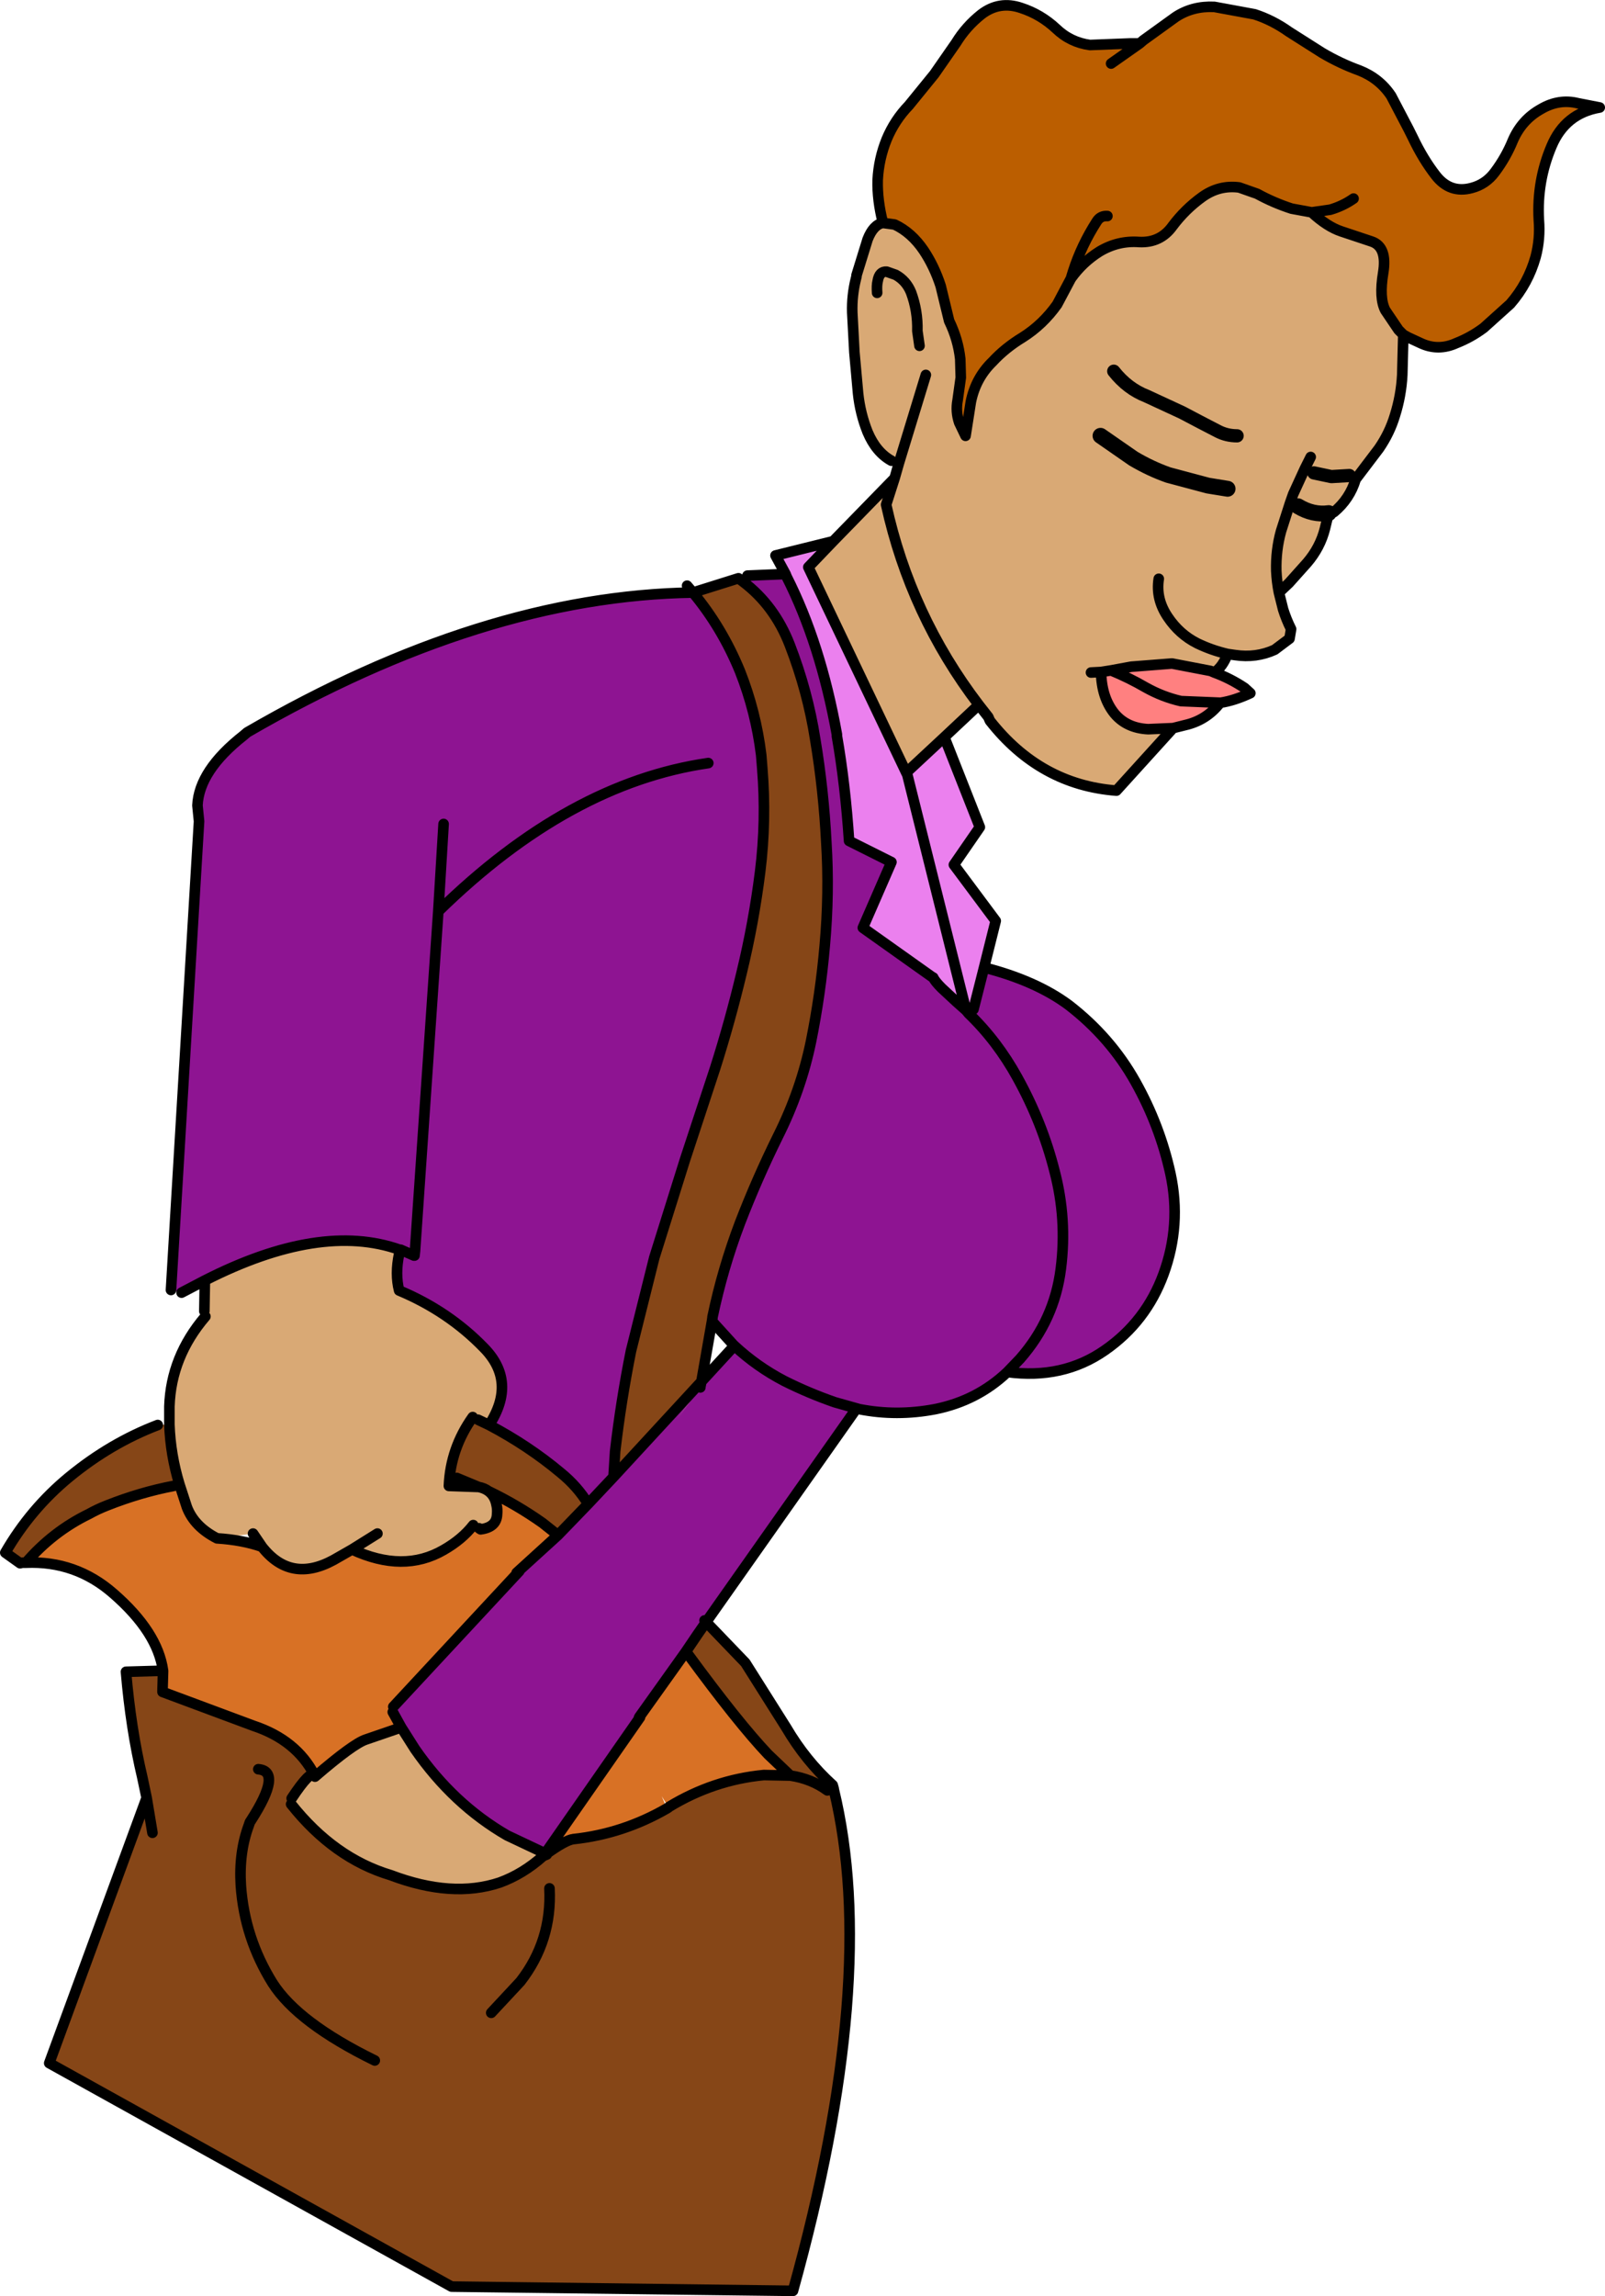
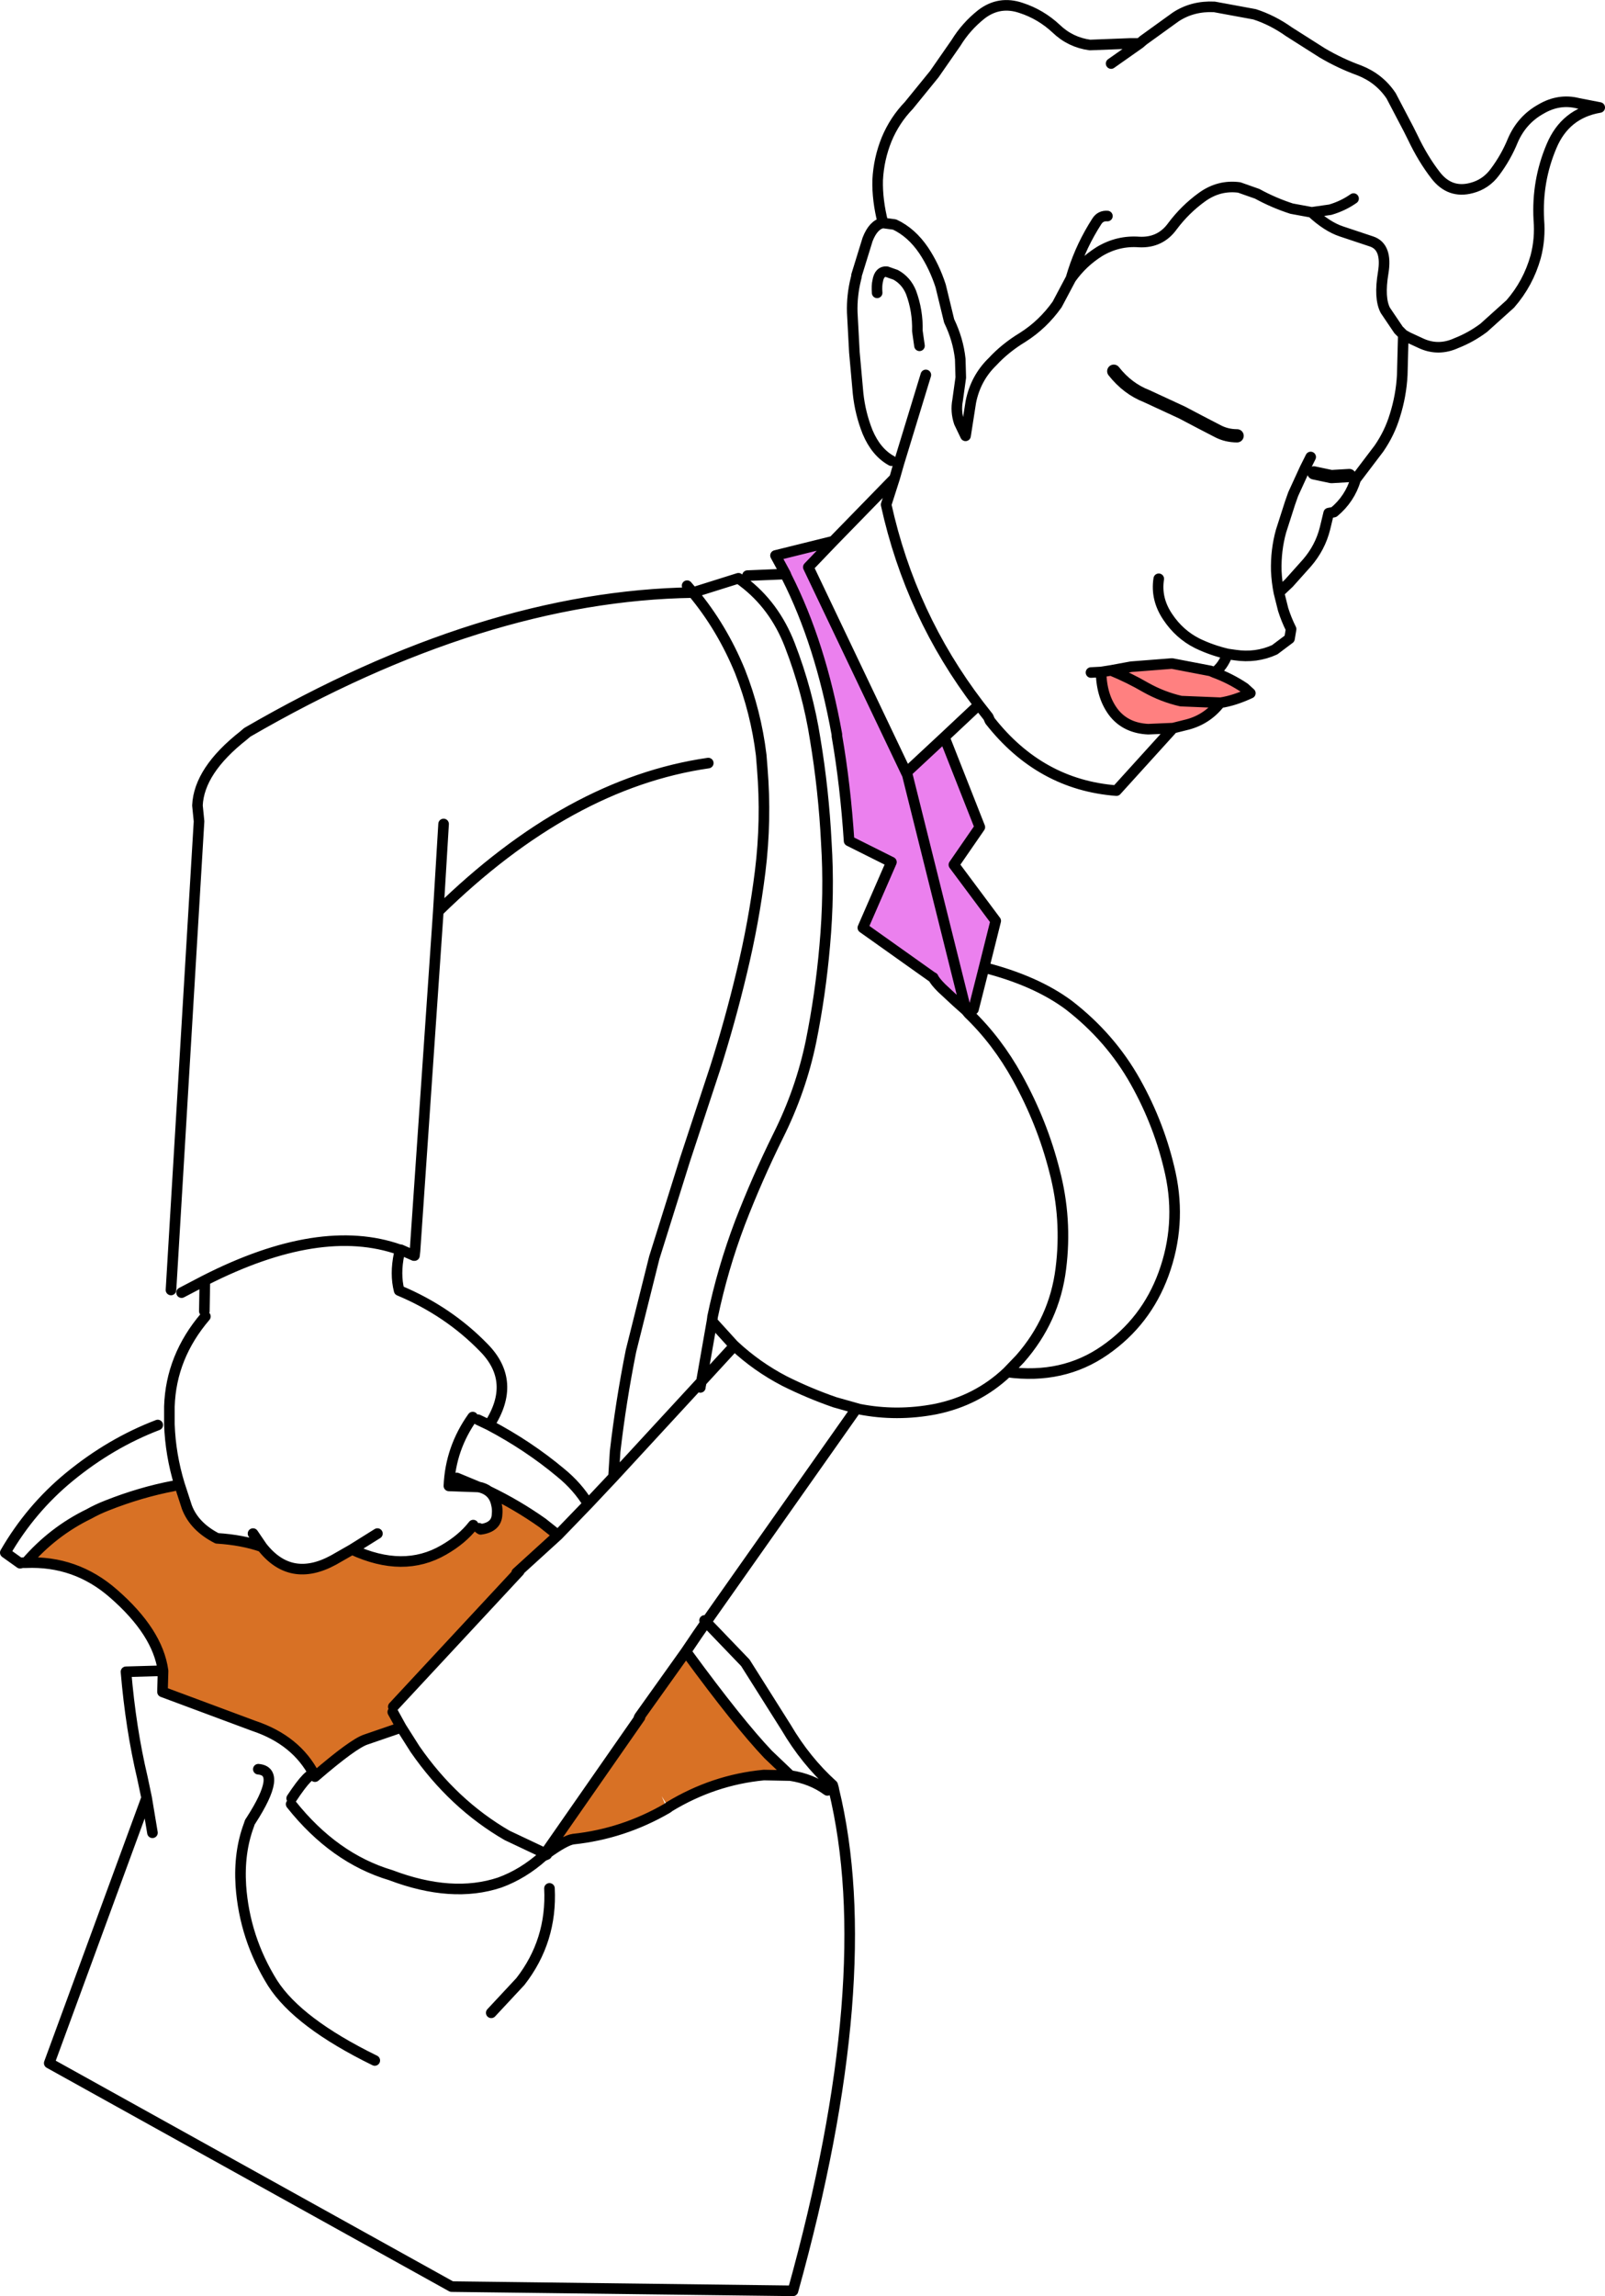
<svg xmlns="http://www.w3.org/2000/svg" height="216.8px" width="151.6px">
  <g transform="matrix(1.0, 0.0, 0.0, 1.0, 75.8, 108.4)">
-     <path d="M7.6 -87.35 Q7.05 -89.5 7.1 -91.4 7.2 -93.4 7.95 -95.25 8.7 -97.05 10.05 -98.45 L12.45 -101.4 14.5 -104.35 Q15.45 -105.9 16.9 -107.05 18.6 -108.35 20.65 -107.65 22.5 -107.05 23.95 -105.7 25.3 -104.4 27.15 -104.15 L31.0 -104.3 31.85 -104.3 32.2 -104.6 35.25 -106.8 Q36.85 -107.85 38.9 -107.75 L42.7 -107.05 Q44.4 -106.5 45.95 -105.4 L49.1 -103.4 Q50.8 -102.4 52.6 -101.75 54.5 -101.0 55.6 -99.35 L57.25 -96.2 57.65 -95.4 Q58.6 -93.4 59.8 -91.85 61.15 -90.1 63.2 -90.65 64.55 -91.0 65.4 -92.15 66.45 -93.55 67.1 -95.15 67.95 -97.1 69.75 -98.1 71.45 -99.1 73.25 -98.65 L75.3 -98.25 Q72.05 -97.7 70.75 -94.6 69.35 -91.3 69.55 -87.65 69.7 -85.85 69.25 -84.15 68.55 -81.65 66.85 -79.7 L64.35 -77.45 Q63.15 -76.55 61.75 -76.0 60.1 -75.25 58.5 -75.95 L57.2 -76.55 56.75 -76.8 56.3 -77.25 55.05 -79.1 Q54.45 -80.25 54.85 -82.65 55.25 -85.1 53.75 -85.6 L50.9 -86.55 Q49.55 -87.0 48.1 -88.35 L46.2 -88.7 Q44.5 -89.25 42.95 -90.1 L41.25 -90.7 Q39.35 -90.95 37.75 -89.8 36.15 -88.65 34.95 -87.05 33.8 -85.45 31.8 -85.55 29.8 -85.7 28.05 -84.65 26.45 -83.65 25.35 -82.1 L24.05 -79.65 Q22.7 -77.75 20.8 -76.55 19.15 -75.55 17.95 -74.25 16.35 -72.7 15.9 -70.45 L15.4 -67.25 14.8 -68.5 Q14.45 -69.55 14.65 -70.6 L14.95 -72.75 14.9 -74.5 Q14.7 -76.35 13.85 -78.1 L13.05 -81.4 Q12.45 -83.25 11.45 -84.75 10.3 -86.45 8.7 -87.2 L7.6 -87.35 M52.05 -89.65 Q51.05 -88.95 49.85 -88.6 L48.1 -88.35 49.85 -88.6 Q51.05 -88.95 52.05 -89.65 M31.85 -104.3 L29.15 -102.4 31.85 -104.3 M25.35 -82.1 L25.55 -82.75 Q26.35 -85.25 27.8 -87.5 28.15 -88.05 28.8 -88.0 28.15 -88.05 27.8 -87.5 26.35 -85.25 25.55 -82.75 L25.35 -82.1" fill="#bb5e00" fill-rule="evenodd" stroke="none" />
-     <path d="M17.15 -17.05 Q22.05 -15.8 25.15 -13.5 29.1 -10.45 31.45 -6.25 33.75 -2.15 34.75 2.4 35.8 7.25 34.1 11.9 32.45 16.4 28.55 19.1 24.6 21.85 19.35 21.15 16.5 23.85 12.55 24.65 8.9 25.35 5.35 24.65 L5.0 24.55 4.85 24.95 -9.1 44.75 -9.25 44.6 -9.9 45.9 -11.05 47.6 -15.4 53.7 -15.45 53.8 -15.35 53.75 -24.3 66.6 -27.9 64.9 Q-33.0 61.95 -36.6 56.75 L-37.9 54.7 -38.7 53.25 -38.65 52.75 -26.75 39.95 -27.0 40.1 -23.1 36.55 -20.25 33.6 Q-21.25 31.95 -22.85 30.65 -25.9 28.1 -29.6 26.15 -26.95 22.05 -30.1 18.85 -33.45 15.4 -38.1 13.45 -38.5 11.9 -38.1 10.0 L-38.05 9.6 -37.95 9.6 -36.7 10.15 -36.65 10.15 -36.6 9.7 -38.05 9.6 Q-45.55 6.95 -56.45 12.5 L-58.65 13.65 -59.65 13.4 -57.0 -30.85 -57.15 -32.35 Q-57.0 -35.65 -52.8 -38.95 L-52.45 -39.25 Q-30.2 -52.15 -10.35 -52.45 -7.6 -49.15 -5.9 -45.0 -4.4 -41.2 -3.9 -37.1 L-3.8 -35.85 Q-3.4 -30.95 -4.0 -26.1 -4.6 -21.3 -5.75 -16.55 -6.85 -11.95 -8.25 -7.55 L-11.1 1.1 -14.0 10.35 -16.2 19.15 Q-17.15 23.9 -17.7 28.65 L-17.85 31.05 -9.55 22.05 -9.65 22.55 -9.55 22.05 -6.7 18.95 -6.45 18.65 -6.55 18.55 -8.55 16.35 -8.5 16.0 -8.5 15.95 Q-7.55 11.4 -5.9 7.05 -4.3 2.9 -2.3 -1.15 -0.15 -5.45 0.8 -10.05 1.7 -14.5 2.1 -19.1 2.55 -24.1 2.25 -28.85 2.0 -33.8 1.2 -38.6 0.5 -43.1 -1.2 -47.5 -2.65 -51.25 -5.65 -53.5 L-5.2 -54.05 -1.6 -54.2 -1.5 -53.95 Q1.7 -47.65 3.25 -39.05 L3.25 -38.95 3.25 -38.9 Q4.05 -34.3 4.4 -29.0 L8.4 -27.0 5.7 -20.8 12.25 -16.15 12.35 -16.1 Q12.5 -15.75 13.15 -15.1 L14.55 -13.8 15.45 -13.0 15.7 -12.7 16.15 -13.1 17.15 -17.05 M5.0 24.55 L3.05 24.0 Q0.6 23.15 -1.7 22.0 -4.3 20.65 -6.45 18.65 -4.3 20.65 -1.7 22.0 0.6 23.15 3.05 24.0 L5.0 24.55 M15.7 -12.7 Q18.4 -10.1 20.3 -6.65 22.65 -2.4 23.8 2.15 25.0 6.7 24.4 11.4 23.8 16.2 20.55 19.9 L19.35 21.15 20.55 19.9 Q23.8 16.2 24.4 11.4 25.0 6.7 23.8 2.15 22.65 -2.4 20.3 -6.65 18.4 -10.1 15.7 -12.7 M-8.9 -36.35 Q-22.05 -34.45 -34.4 -22.35 L-33.9 -30.6 -34.4 -22.35 Q-22.05 -34.45 -8.9 -36.35 M-9.65 22.6 L-9.65 22.55 -11.85 25.6 -9.65 22.6 M-17.85 31.05 L-20.25 33.6 -17.85 31.05 M-36.6 9.7 L-34.4 -22.35 -36.6 9.7" fill="#8e1492" fill-rule="evenodd" stroke="none" />
-     <path d="M56.75 -76.8 L56.65 -73.0 Q56.55 -71.05 55.95 -69.15 55.45 -67.5 54.45 -66.05 L52.25 -63.15 Q51.7 -61.3 50.2 -60.05 L49.7 -59.95 49.35 -58.5 Q48.9 -56.7 47.65 -55.25 L45.95 -53.35 45.0 -52.45 45.4 -50.85 Q45.7 -49.9 46.15 -49.0 L46.0 -48.1 44.6 -47.05 Q42.85 -46.25 40.85 -46.55 L40.15 -46.65 Q39.7 -45.45 38.9 -44.9 L38.55 -45.05 34.9 -45.75 31.05 -45.45 29.15 -45.1 28.2 -44.95 Q28.25 -42.55 29.45 -41.05 30.6 -39.65 32.65 -39.55 L35.0 -39.65 29.65 -33.75 Q22.45 -34.3 17.7 -40.35 L17.55 -40.7 16.65 -41.85 13.4 -38.8 9.8 -35.45 0.55 -54.85 2.9 -57.3 8.7 -63.25 9.1 -64.65 8.4 -64.9 Q6.95 -65.7 6.15 -67.6 5.45 -69.35 5.25 -71.25 L4.9 -75.15 4.7 -78.9 Q4.65 -80.5 5.05 -82.1 L5.1 -82.3 5.1 -82.4 6.15 -85.8 Q6.7 -87.2 7.6 -87.35 L8.7 -87.2 Q10.3 -86.45 11.45 -84.75 12.45 -83.25 13.05 -81.4 L13.85 -78.1 Q14.7 -76.35 14.9 -74.5 L14.95 -72.75 14.65 -70.6 Q14.45 -69.55 14.8 -68.5 L15.4 -67.25 15.9 -70.45 Q16.35 -72.7 17.95 -74.25 19.15 -75.55 20.8 -76.55 22.7 -77.75 24.05 -79.65 L25.35 -82.1 Q26.45 -83.65 28.05 -84.65 29.8 -85.7 31.8 -85.55 33.8 -85.45 34.95 -87.05 36.15 -88.65 37.75 -89.8 39.35 -90.95 41.25 -90.7 L42.95 -90.1 Q44.5 -89.25 46.2 -88.7 L48.1 -88.35 Q49.55 -87.0 50.9 -86.55 L53.75 -85.6 Q55.25 -85.1 54.85 -82.65 54.45 -80.25 55.05 -79.1 L56.3 -77.25 56.75 -76.8 M-59.8 26.1 L-59.8 24.4 Q-59.65 19.7 -56.4 15.9 L-56.5 15.4 -56.45 12.5 Q-45.55 6.95 -38.05 9.6 L-38.1 10.0 Q-38.5 11.9 -38.1 13.45 -33.45 15.4 -30.1 18.85 -26.95 22.05 -29.6 26.15 L-30.65 25.65 -31.15 25.4 Q-33.25 28.35 -33.4 31.9 L-30.6 32.0 -30.65 32.5 -30.2 32.5 Q-29.25 33.0 -28.9 33.7 -28.5 34.5 -29.0 35.55 L-29.45 36.0 -29.6 36.05 -30.35 36.0 -30.4 36.0 Q-28.9 35.8 -28.85 34.6 -28.8 34.1 -28.9 33.7 -28.8 34.1 -28.85 34.6 -28.9 35.8 -30.4 36.0 L-30.55 35.9 -30.6 35.85 -30.7 35.7 -30.8 35.65 -31.1 35.6 Q-32.15 36.95 -33.9 37.95 -37.7 40.15 -42.55 37.9 L-44.3 38.9 Q-48.35 41.1 -51.05 37.65 L-51.9 36.4 -55.3 36.85 Q-57.45 35.75 -58.15 33.9 L-58.85 31.75 Q-59.7 28.95 -59.8 26.1 M45.0 -52.45 Q44.8 -53.45 44.75 -54.5 44.7 -56.45 45.2 -58.25 L46.05 -60.9 46.35 -61.75 47.45 -64.15 48.0 -65.25 47.45 -64.15 46.35 -61.75 46.05 -60.9 45.2 -58.25 Q44.7 -56.45 44.75 -54.5 44.8 -53.45 45.0 -52.45 M11.65 -73.0 L9.1 -64.65 11.65 -73.0 M51.65 -63.5 L49.95 -63.4 48.3 -63.75 49.95 -63.4 51.65 -63.5 M49.7 -59.95 Q48.2 -59.75 46.8 -60.6 48.2 -59.75 49.7 -59.95 M11.05 -75.75 L10.85 -77.15 Q10.9 -79.05 10.25 -80.8 9.8 -81.9 8.8 -82.45 L7.95 -82.75 Q7.25 -82.8 7.1 -81.85 7.0 -81.45 7.05 -80.75 7.0 -81.45 7.1 -81.85 7.25 -82.8 7.95 -82.75 L8.8 -82.45 Q9.8 -81.9 10.25 -80.8 10.9 -79.05 10.85 -77.15 L11.05 -75.75 M8.7 -63.25 L7.9 -60.75 Q10.2 -50.3 16.65 -41.85 10.2 -50.3 7.9 -60.75 L8.7 -63.25 M41.05 -67.25 Q40.05 -67.25 39.2 -67.7 37.55 -68.55 35.85 -69.45 L32.5 -71.0 Q30.7 -71.7 29.4 -73.35 30.7 -71.7 32.5 -71.0 L35.85 -69.45 Q37.55 -68.55 39.2 -67.7 40.05 -67.25 41.05 -67.25 M40.15 -62.25 L38.3 -62.55 34.55 -63.55 Q32.85 -64.15 31.25 -65.1 L28.15 -67.25 31.25 -65.1 Q32.85 -64.15 34.55 -63.55 L38.3 -62.55 40.15 -62.25 M40.15 -46.65 Q38.65 -47.0 37.3 -47.65 35.6 -48.5 34.5 -50.15 33.35 -51.85 33.65 -53.75 33.35 -51.85 34.5 -50.15 35.6 -48.5 37.3 -47.65 38.65 -47.0 40.15 -46.65 M27.25 -44.9 L28.2 -44.95 27.25 -44.9 M-37.9 54.7 L-36.6 56.75 Q-33.0 61.95 -27.9 64.9 L-24.3 66.6 -24.5 66.85 Q-26.4 68.55 -28.6 69.35 L-32.9 69.7 Q-36.05 69.6 -38.9 68.65 L-42.05 67.2 -42.4 66.95 Q-45.85 64.85 -48.3 61.95 L-48.55 61.65 -48.55 61.6 -48.25 61.4 Q-46.5 58.75 -46.1 59.2 L-46.05 59.35 Q-42.45 56.25 -41.25 55.85 L-37.9 54.7 M-40.15 36.4 L-42.55 37.9 -40.15 36.4" fill="#d9a975" fill-rule="evenodd" stroke="none" />
    <path d="M38.9 -44.9 Q40.4 -44.35 41.75 -43.45 L42.3 -42.95 Q40.8 -42.25 39.5 -42.05 L39.45 -42.05 Q38.25 -40.5 36.4 -40.0 L35.0 -39.65 32.65 -39.55 Q30.6 -39.65 29.45 -41.05 28.25 -42.55 28.2 -44.95 L29.15 -45.1 31.05 -45.45 34.9 -45.75 38.55 -45.05 38.9 -44.9 M39.45 -42.05 L35.75 -42.2 Q34.0 -42.6 32.4 -43.5 30.85 -44.4 29.15 -45.1 30.85 -44.4 32.4 -43.5 34.0 -42.6 35.75 -42.2 L39.45 -42.05" fill="#ff8080" fill-rule="evenodd" stroke="none" />
    <path d="M13.4 -38.8 L16.75 -30.3 14.3 -26.75 18.25 -21.45 17.15 -17.05 16.15 -13.1 15.7 -12.7 15.45 -13.0 14.55 -13.8 13.15 -15.1 Q12.5 -15.75 12.35 -16.1 L12.25 -16.15 5.7 -20.8 8.4 -27.0 4.4 -29.0 Q4.05 -34.3 3.25 -38.9 L3.25 -38.95 3.25 -39.05 Q1.7 -47.65 -1.5 -53.95 L-1.6 -54.2 -2.55 -55.95 2.9 -57.3 0.55 -54.85 9.8 -35.45 13.4 -38.8 M15.45 -13.0 L9.9 -35.25 9.8 -35.45 9.9 -35.25 15.45 -13.0" fill="#eb80ee" fill-rule="evenodd" stroke="none" />
-     <path d="M-9.1 44.75 L-5.4 48.6 -1.55 54.7 Q0.3 57.85 2.85 60.15 L2.95 60.5 2.95 60.55 Q7.3 78.4 -0.9 107.9 L-33.15 107.5 -71.15 86.4 -61.95 61.35 -62.35 59.45 Q-63.45 54.8 -63.9 49.45 L-60.4 49.35 -60.4 49.45 -60.45 51.25 -60.45 51.35 -51.85 54.55 Q-47.8 55.9 -46.1 59.2 -46.5 58.75 -48.25 61.4 L-48.55 61.6 -48.55 61.65 -48.3 61.95 Q-45.85 64.85 -42.4 66.95 L-42.05 67.2 -38.9 68.65 Q-36.05 69.6 -32.9 69.7 L-28.6 69.35 Q-26.4 68.55 -24.5 66.85 L-24.15 66.7 -24.2 66.65 -24.15 66.7 -24.5 66.85 -24.2 66.65 Q-22.4 65.35 -21.65 65.25 -16.95 64.75 -12.8 62.35 L-12.65 62.25 -12.6 62.2 Q-8.4 59.65 -3.65 59.2 L-1.15 59.25 -3.25 57.25 Q-6.05 54.3 -10.85 47.75 L-9.9 45.9 -9.25 44.6 -9.1 44.75 -9.9 45.9 -9.1 44.75 M-73.35 39.15 L-73.7 39.15 -73.9 39.2 -75.3 38.2 Q-72.9 34.05 -69.25 31.05 -65.35 27.85 -60.9 26.15 L-59.8 26.1 Q-59.7 28.95 -58.85 31.75 L-59.4 31.9 Q-62.55 32.5 -65.7 33.75 -66.6 34.1 -67.4 34.55 -70.8 36.2 -73.35 39.15 M-5.65 -53.5 Q-2.65 -51.25 -1.2 -47.5 0.5 -43.1 1.2 -38.6 2.0 -33.8 2.25 -28.85 2.55 -24.1 2.1 -19.1 1.7 -14.5 0.8 -10.05 -0.15 -5.45 -2.3 -1.15 -4.3 2.9 -5.9 7.05 -7.55 11.4 -8.5 15.95 L-8.5 16.0 -8.55 16.35 -9.55 22.05 -17.85 31.05 -17.7 28.65 Q-17.15 23.9 -16.2 19.15 L-14.0 10.35 -11.1 1.1 -8.25 -7.55 Q-6.85 -11.95 -5.75 -16.55 -4.6 -21.3 -4.0 -26.1 -3.4 -30.95 -3.8 -35.85 L-3.9 -37.1 Q-4.4 -41.2 -5.9 -45.0 -7.6 -49.15 -10.35 -52.45 L-6.05 -53.8 -5.65 -53.5 M-9.65 22.55 L-9.65 22.6 -11.85 25.6 -9.65 22.55 M-29.65 32.4 Q-30.05 32.1 -30.6 32.0 L-33.4 31.9 Q-33.25 28.35 -31.15 25.4 L-30.65 25.65 -29.6 26.15 Q-25.9 28.1 -22.85 30.65 -21.25 31.95 -20.25 33.6 L-23.1 36.55 -24.55 35.4 Q-26.95 33.7 -29.65 32.4 M-32.65 31.15 L-30.6 32.0 -32.65 31.15 M2.35 60.65 Q0.85 59.55 -1.15 59.25 0.85 59.55 2.35 60.65 M-61.4 64.65 L-61.95 61.35 -61.4 64.65 M-40.4 86.15 Q-47.65 82.6 -50.05 78.85 -52.7 74.6 -53.05 69.65 -53.25 66.5 -52.3 63.95 L-52.2 63.65 -52.1 63.5 Q-49.1 58.85 -51.4 58.65 -49.1 58.85 -52.1 63.5 L-52.2 63.65 -52.3 63.95 Q-53.25 66.5 -53.05 69.65 -52.7 74.6 -50.05 78.85 -47.65 82.6 -40.4 86.15 M-29.4 81.65 L-26.65 78.7 Q-23.65 74.85 -23.9 69.9 -23.65 74.85 -26.65 78.7 L-29.4 81.65 M-28.6 69.35 Q-33.1 70.85 -38.9 68.65 -33.1 70.85 -28.6 69.35 M-38.9 68.65 Q-44.25 67.05 -48.3 61.95 -44.25 67.05 -38.9 68.65" fill="#864617" fill-rule="evenodd" stroke="none" />
    <path d="M-60.4 49.35 Q-60.9 45.7 -65.1 42.05 -68.65 38.95 -73.35 39.15 -70.8 36.2 -67.4 34.55 -66.6 34.1 -65.7 33.75 -62.55 32.5 -59.4 31.9 L-58.85 31.75 -58.15 33.9 Q-57.45 35.75 -55.3 36.85 -52.9 37.0 -51.05 37.65 -48.35 41.1 -44.3 38.9 L-42.55 37.9 Q-37.7 40.15 -33.9 37.95 -32.15 36.95 -31.1 35.6 L-30.8 35.65 -30.7 35.7 -30.6 35.85 -30.55 35.9 -30.4 36.0 -30.35 36.0 -29.6 36.05 -29.45 36.0 -29.0 35.55 Q-28.5 34.5 -28.9 33.7 -29.05 32.85 -29.65 32.4 -26.95 33.7 -24.55 35.4 L-23.1 36.55 -27.0 40.1 -26.75 39.95 -38.65 52.75 -38.7 53.25 -37.9 54.7 -41.25 55.85 Q-42.45 56.25 -46.05 59.35 L-46.1 59.2 Q-47.8 55.9 -51.85 54.55 L-60.45 51.35 -60.45 51.25 -60.4 49.45 -60.4 49.35 M-24.3 66.6 L-15.35 53.75 -15.4 53.7 -11.05 47.6 -10.85 47.75 Q-6.05 54.3 -3.25 57.25 L-1.15 59.25 -3.65 59.2 Q-8.4 59.65 -12.6 62.2 L-12.65 62.25 -13.3 61.2 -12.8 62.35 Q-16.95 64.75 -21.65 65.25 -22.4 65.35 -24.2 66.65 L-24.3 66.6" fill="#d87125" fill-rule="evenodd" stroke="none" />
    <path d="M7.6 -87.35 Q7.05 -89.5 7.1 -91.4 7.2 -93.4 7.95 -95.25 8.7 -97.05 10.05 -98.45 L12.45 -101.4 14.5 -104.35 Q15.45 -105.9 16.9 -107.05 18.6 -108.35 20.65 -107.65 22.5 -107.05 23.95 -105.7 25.3 -104.4 27.15 -104.15 L31.0 -104.3 31.85 -104.3 32.2 -104.6 35.25 -106.8 Q36.85 -107.85 38.9 -107.75 L42.7 -107.05 Q44.4 -106.5 45.95 -105.4 L49.1 -103.4 Q50.8 -102.4 52.6 -101.75 54.5 -101.0 55.6 -99.35 L57.25 -96.2 57.65 -95.4 Q58.6 -93.4 59.8 -91.85 61.15 -90.1 63.2 -90.65 64.55 -91.0 65.4 -92.15 66.45 -93.55 67.1 -95.15 67.95 -97.1 69.75 -98.1 71.45 -99.1 73.25 -98.65 L75.3 -98.25 Q72.05 -97.7 70.75 -94.6 69.35 -91.3 69.55 -87.65 69.7 -85.85 69.25 -84.15 68.55 -81.65 66.85 -79.7 L64.35 -77.45 Q63.15 -76.55 61.75 -76.0 60.1 -75.25 58.5 -75.95 L57.2 -76.55 56.75 -76.8 56.65 -73.0 Q56.55 -71.05 55.95 -69.15 55.45 -67.5 54.45 -66.05 L52.25 -63.15 Q51.7 -61.3 50.2 -60.05 L49.7 -59.95 49.35 -58.5 Q48.9 -56.7 47.65 -55.25 L45.95 -53.35 45.0 -52.45 45.4 -50.85 Q45.7 -49.9 46.15 -49.0 L46.0 -48.1 44.6 -47.05 Q42.85 -46.25 40.85 -46.55 L40.15 -46.65 Q39.7 -45.45 38.9 -44.9 40.4 -44.35 41.75 -43.45 L42.3 -42.95 Q40.8 -42.25 39.5 -42.05 L39.45 -42.05 Q38.25 -40.5 36.4 -40.0 L35.0 -39.65 29.65 -33.75 Q22.45 -34.3 17.7 -40.35 L17.55 -40.7 16.65 -41.85 13.4 -38.8 16.75 -30.3 14.3 -26.75 18.25 -21.45 17.15 -17.05 Q22.05 -15.8 25.15 -13.5 29.1 -10.45 31.45 -6.25 33.75 -2.15 34.75 2.4 35.8 7.25 34.1 11.9 32.45 16.4 28.55 19.1 24.6 21.85 19.35 21.15 16.5 23.85 12.55 24.65 8.9 25.35 5.35 24.65 L5.0 24.55 3.05 24.0 Q0.6 23.15 -1.7 22.0 -4.3 20.65 -6.45 18.65 L-6.55 18.55 -8.55 16.35 -8.5 16.0 -8.5 15.95 Q-7.55 11.4 -5.9 7.05 -4.3 2.9 -2.3 -1.15 -0.15 -5.45 0.8 -10.05 1.7 -14.5 2.1 -19.1 2.55 -24.1 2.25 -28.85 2.0 -33.8 1.2 -38.6 0.5 -43.1 -1.2 -47.5 -2.65 -51.25 -5.65 -53.5 L-6.05 -53.8 -10.35 -52.45 Q-7.6 -49.15 -5.9 -45.0 -4.4 -41.2 -3.9 -37.1 L-3.8 -35.85 Q-3.4 -30.95 -4.0 -26.1 -4.6 -21.3 -5.75 -16.55 -6.85 -11.95 -8.25 -7.55 L-11.1 1.1 -14.0 10.35 -16.2 19.15 Q-17.15 23.9 -17.7 28.65 L-17.85 31.05 -9.55 22.05 -8.55 16.35 M4.85 24.95 L-9.1 44.75 -5.4 48.6 -1.55 54.7 Q0.3 57.85 2.85 60.15 L2.95 60.5 2.95 60.55 Q7.3 78.4 -0.9 107.9 L-33.15 107.5 -71.15 86.4 -61.95 61.35 -62.35 59.45 Q-63.45 54.8 -63.9 49.45 L-60.4 49.35 Q-60.9 45.7 -65.1 42.05 -68.65 38.95 -73.35 39.15 L-73.7 39.15 -73.9 39.2 -75.3 38.2 Q-72.9 34.05 -69.25 31.05 -65.35 27.85 -60.9 26.15 M-59.8 26.1 L-59.8 24.4 Q-59.65 19.7 -56.4 15.9 M-56.5 15.4 L-56.45 12.5 -58.65 13.65 M-59.65 13.4 L-57.0 -30.85 -57.15 -32.35 Q-57.0 -35.65 -52.8 -38.95 L-52.45 -39.25 Q-30.2 -52.15 -10.35 -52.45 L-10.9 -53.1 M29.15 -102.4 L31.85 -104.3 M48.1 -88.35 L49.85 -88.6 Q51.05 -88.95 52.05 -89.65 M56.75 -76.8 L56.3 -77.25 55.05 -79.1 Q54.45 -80.25 54.85 -82.65 55.25 -85.1 53.75 -85.6 L50.9 -86.55 Q49.55 -87.0 48.1 -88.35 L46.2 -88.7 Q44.5 -89.25 42.95 -90.1 L41.25 -90.7 Q39.35 -90.95 37.75 -89.8 36.15 -88.65 34.95 -87.05 33.8 -85.45 31.8 -85.55 29.8 -85.7 28.05 -84.65 26.45 -83.65 25.35 -82.1 L24.05 -79.65 Q22.7 -77.75 20.8 -76.55 19.15 -75.55 17.95 -74.25 16.35 -72.7 15.9 -70.45 L15.4 -67.25 14.8 -68.5 Q14.45 -69.55 14.65 -70.6 L14.95 -72.75 14.9 -74.5 Q14.7 -76.35 13.85 -78.1 L13.05 -81.4 Q12.45 -83.25 11.45 -84.75 10.3 -86.45 8.7 -87.2 L7.6 -87.35 Q6.7 -87.2 6.15 -85.8 L5.1 -82.4 5.1 -82.3 5.05 -82.1 Q4.65 -80.5 4.7 -78.9 L4.9 -75.15 5.25 -71.25 Q5.45 -69.35 6.15 -67.6 6.95 -65.7 8.4 -64.9 M9.1 -64.65 L11.65 -73.0 M48.0 -65.25 L47.45 -64.15 46.35 -61.75 46.05 -60.9 45.2 -58.25 Q44.7 -56.45 44.75 -54.5 44.8 -53.45 45.0 -52.45 M28.8 -88.0 Q28.15 -88.05 27.8 -87.5 26.35 -85.25 25.55 -82.75 L25.35 -82.1 M7.05 -80.75 Q7.0 -81.45 7.1 -81.85 7.25 -82.8 7.95 -82.75 L8.8 -82.45 Q9.8 -81.9 10.25 -80.8 10.9 -79.05 10.85 -77.15 L11.05 -75.75 M2.9 -57.3 L8.7 -63.25 9.1 -64.65 M2.9 -57.3 L0.55 -54.85 9.8 -35.45 13.4 -38.8 M16.65 -41.85 Q10.2 -50.3 7.9 -60.75 L8.7 -63.25 M33.65 -53.75 Q33.35 -51.85 34.5 -50.15 35.6 -48.5 37.3 -47.65 38.65 -47.0 40.15 -46.65 M28.2 -44.95 L29.15 -45.1 31.05 -45.45 34.9 -45.75 38.55 -45.05 38.9 -44.9 M35.0 -39.65 L32.65 -39.55 Q30.6 -39.65 29.45 -41.05 28.25 -42.55 28.2 -44.95 L27.25 -44.9 M29.15 -45.1 Q30.85 -44.4 32.4 -43.5 34.0 -42.6 35.75 -42.2 L39.45 -42.05 M15.7 -12.7 L15.45 -13.0 14.55 -13.8 13.15 -15.1 Q12.5 -15.75 12.35 -16.1 L12.25 -16.15 5.7 -20.8 8.4 -27.0 4.4 -29.0 Q4.05 -34.3 3.25 -38.9 L3.25 -38.95 3.25 -39.05 Q1.7 -47.65 -1.5 -53.95 L-1.6 -54.2 -5.2 -54.05 M9.8 -35.45 L9.9 -35.25 15.45 -13.0 M16.15 -13.1 L17.15 -17.05 M19.35 21.15 L20.55 19.9 Q23.8 16.2 24.4 11.4 25.0 6.7 23.8 2.15 22.65 -2.4 20.3 -6.65 18.4 -10.1 15.7 -12.7 M-1.6 -54.2 L-2.55 -55.95 2.9 -57.3 M-33.9 -30.6 L-34.4 -22.35 Q-22.05 -34.45 -8.9 -36.35 M-9.65 22.55 L-9.65 22.6 M-9.65 22.55 L-9.55 22.05 -6.7 18.95 M-38.05 9.6 L-37.95 9.6 -36.7 10.15 -36.65 10.15 -36.6 9.7 -34.4 -22.35 M-38.05 9.6 Q-45.55 6.95 -56.45 12.5 M-29.6 26.15 Q-26.95 22.05 -30.1 18.85 -33.45 15.4 -38.1 13.45 -38.5 11.9 -38.1 10.0 L-38.05 9.6 M-28.9 33.7 Q-28.8 34.1 -28.85 34.6 -28.9 35.8 -30.4 36.0 L-30.55 35.9 M-31.1 35.6 Q-32.15 36.95 -33.9 37.95 -37.7 40.15 -42.55 37.9 L-44.3 38.9 Q-48.35 41.1 -51.05 37.65 -52.9 37.0 -55.3 36.85 -57.45 35.75 -58.15 33.9 L-58.85 31.75 Q-59.7 28.95 -59.8 26.1 M-59.4 31.9 Q-62.55 32.5 -65.7 33.75 -66.6 34.1 -67.4 34.55 -70.8 36.2 -73.35 39.15 M-28.9 33.7 Q-29.05 32.85 -29.65 32.4 -30.05 32.1 -30.6 32.0 L-33.4 31.9 Q-33.25 28.35 -31.15 25.4 M-30.65 25.65 L-29.6 26.15 Q-25.9 28.1 -22.85 30.65 -21.25 31.95 -20.25 33.6 L-17.85 31.05 M-23.1 36.55 L-20.25 33.6 M-29.65 32.4 Q-26.95 33.7 -24.55 35.4 L-23.1 36.55 -27.0 40.1 M-26.75 39.95 L-38.65 52.75 M-38.7 53.25 L-37.9 54.7 -36.6 56.75 Q-33.0 61.95 -27.9 64.9 L-24.3 66.6 -15.35 53.75 M-15.45 53.8 L-15.4 53.7 -11.05 47.6 -9.9 45.9 -9.1 44.75 -9.25 44.6 M-10.85 47.75 Q-6.05 54.3 -3.25 57.25 L-1.15 59.25 Q0.85 59.55 2.35 60.65 M-30.6 32.0 L-32.65 31.15 M-46.1 59.2 Q-47.8 55.9 -51.85 54.55 L-60.45 51.35 -60.45 51.25 -60.4 49.45 -60.4 49.35 M-51.05 37.65 L-51.9 36.4 M-46.1 59.2 Q-46.5 58.75 -48.25 61.4 M-28.6 69.35 Q-26.4 68.55 -24.5 66.85 L-24.3 66.6 -24.2 66.65 Q-22.4 65.35 -21.65 65.25 -16.95 64.75 -12.8 62.35 L-12.65 62.25 -12.6 62.2 Q-8.4 59.65 -3.65 59.2 L-1.15 59.25 M-37.9 54.7 L-41.25 55.85 Q-42.45 56.25 -46.05 59.35 L-46.1 59.2 M-51.4 58.65 Q-49.1 58.85 -52.1 63.5 L-52.2 63.65 -52.3 63.95 Q-53.25 66.5 -53.05 69.65 -52.7 74.6 -50.05 78.85 -47.65 82.6 -40.4 86.15 M-61.95 61.35 L-61.4 64.65 M-24.2 66.65 L-24.15 66.7 -24.5 66.85 -24.2 66.65 M-38.9 68.65 Q-33.1 70.85 -28.6 69.35 M-23.9 69.9 Q-23.65 74.85 -26.65 78.7 L-29.4 81.65 M-42.55 37.9 L-40.15 36.4 M-48.3 61.95 Q-44.25 67.05 -38.9 68.65" fill="none" stroke="#000000" stroke-linecap="round" stroke-linejoin="round" stroke-width="1.0" />
-     <path d="M46.8 -60.6 Q48.2 -59.75 49.7 -59.95 M28.15 -67.25 L31.25 -65.1 Q32.85 -64.15 34.55 -63.55 L38.3 -62.55 40.15 -62.25" fill="none" stroke="#000000" stroke-linecap="round" stroke-linejoin="round" stroke-width="1.5" />
    <path d="M48.3 -63.75 L49.95 -63.4 51.65 -63.5 M29.4 -73.35 Q30.7 -71.7 32.5 -71.0 L35.85 -69.45 Q37.55 -68.55 39.2 -67.7 40.05 -67.25 41.05 -67.25" fill="none" stroke="#000000" stroke-linecap="round" stroke-linejoin="round" stroke-width="1.25" />
  </g>
</svg>